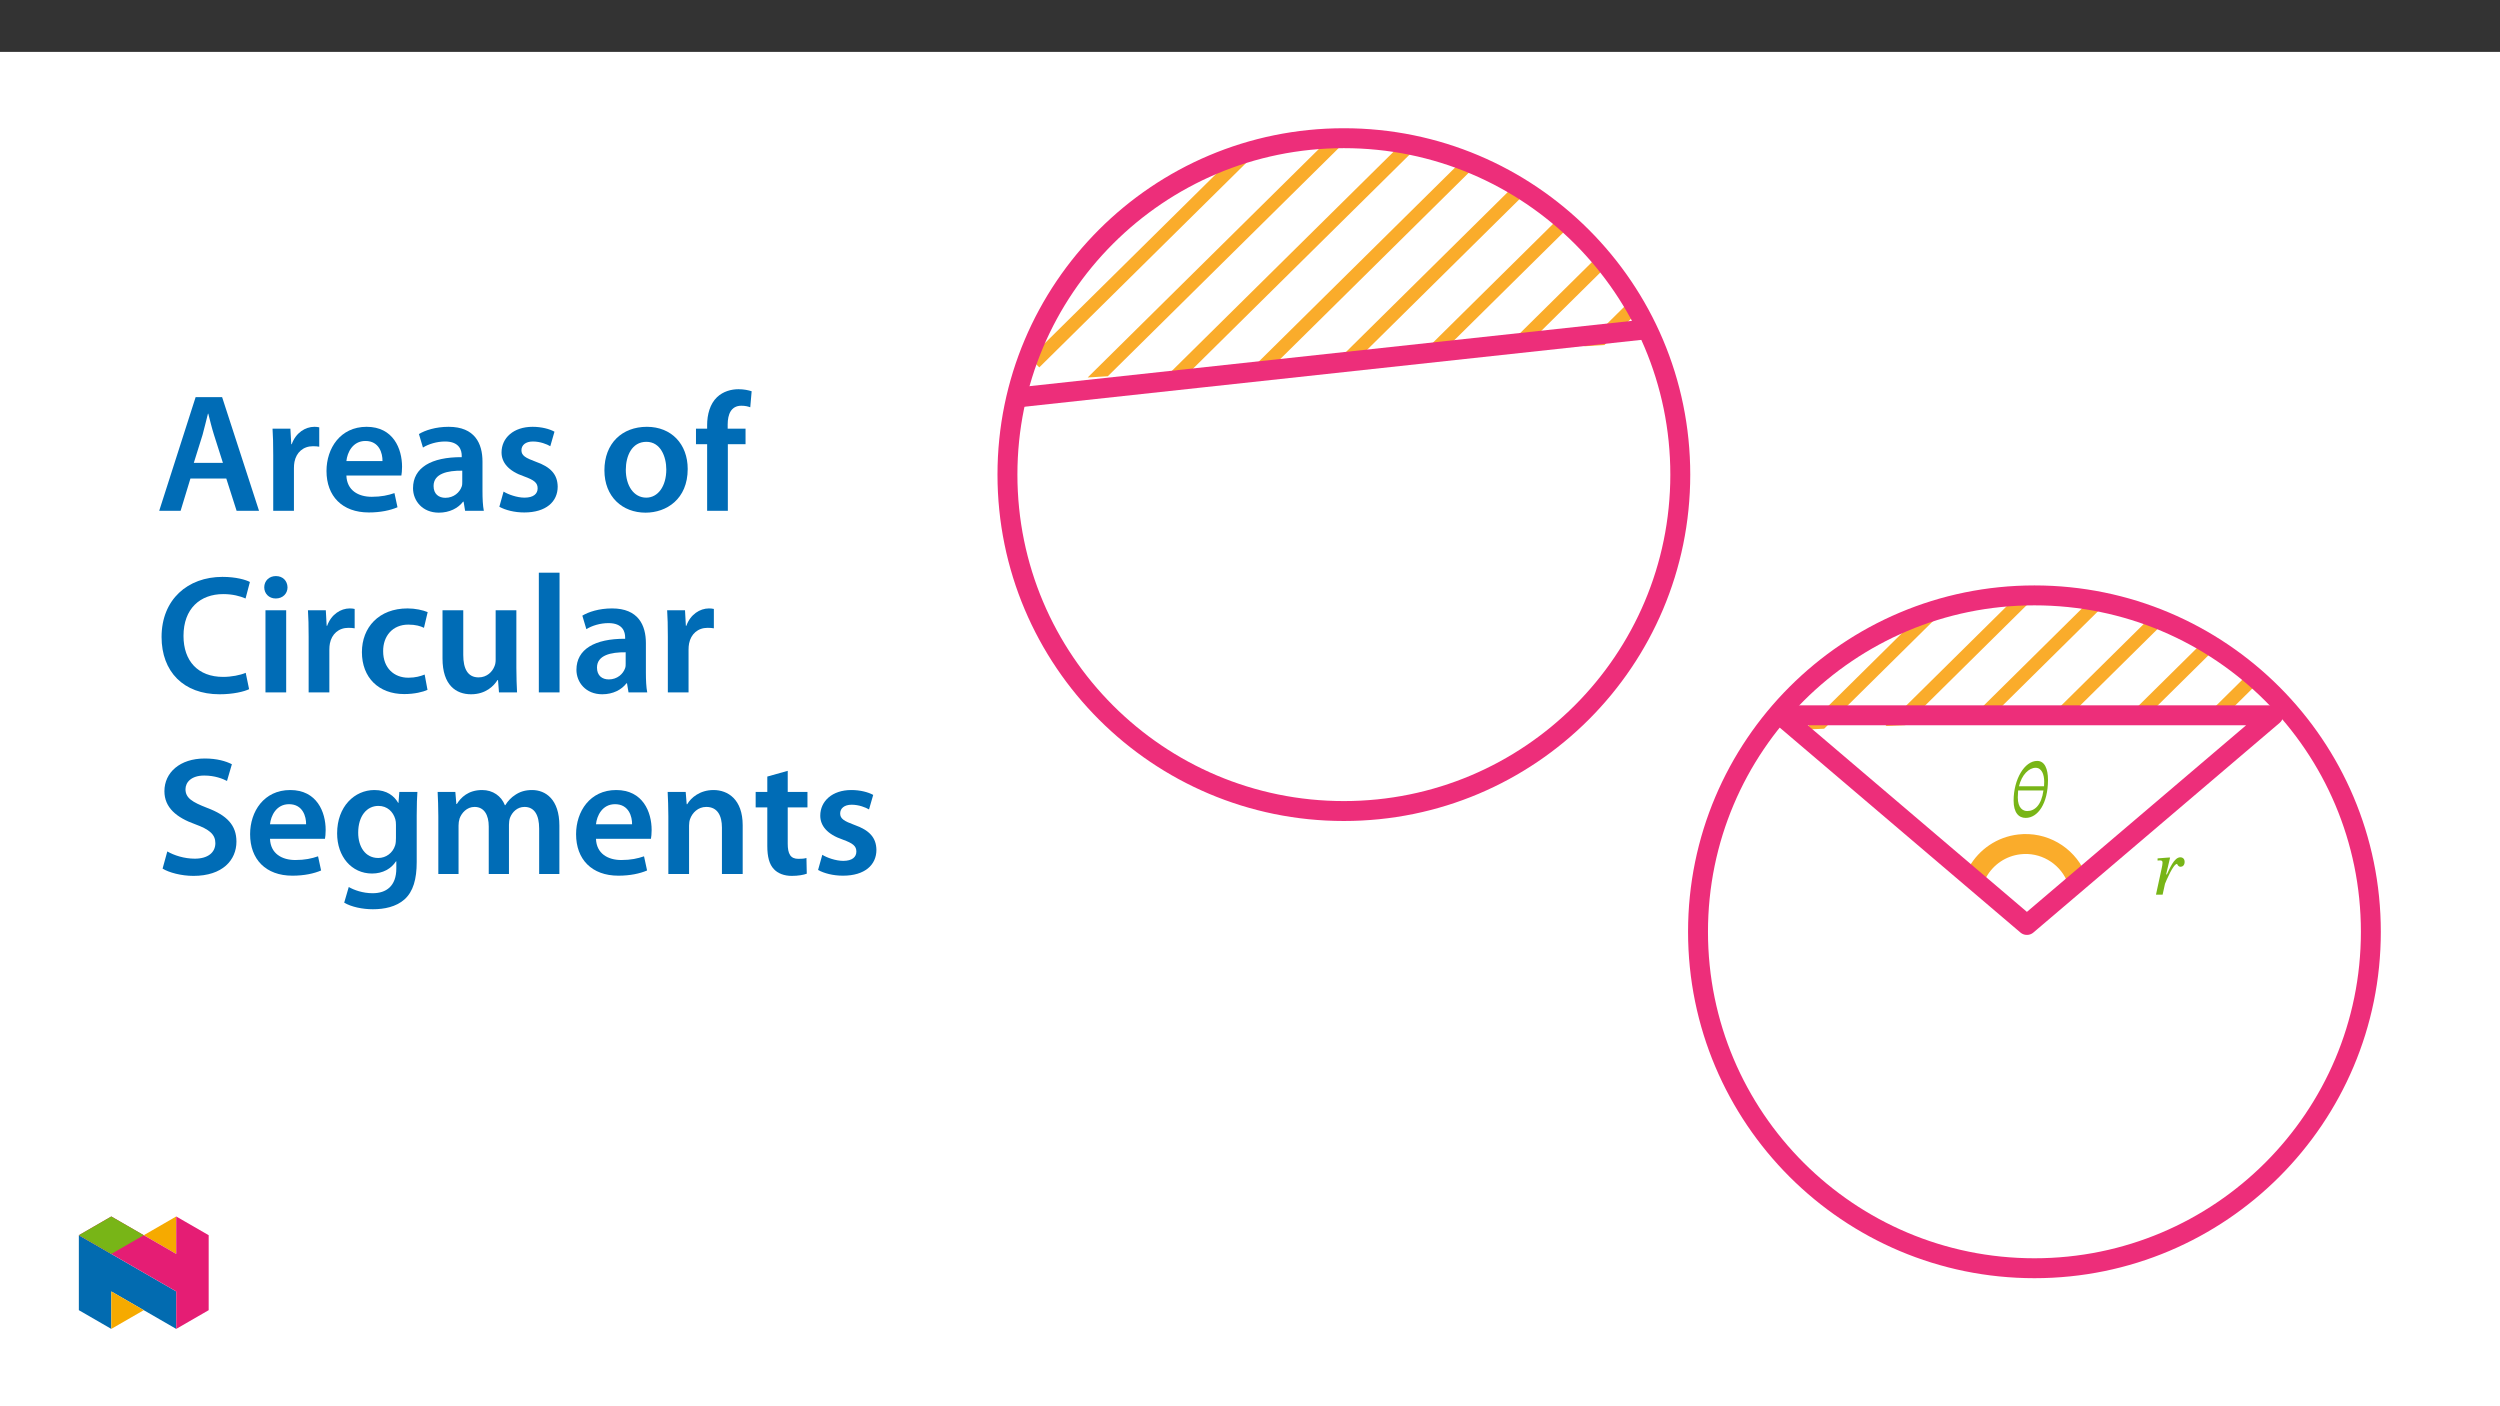
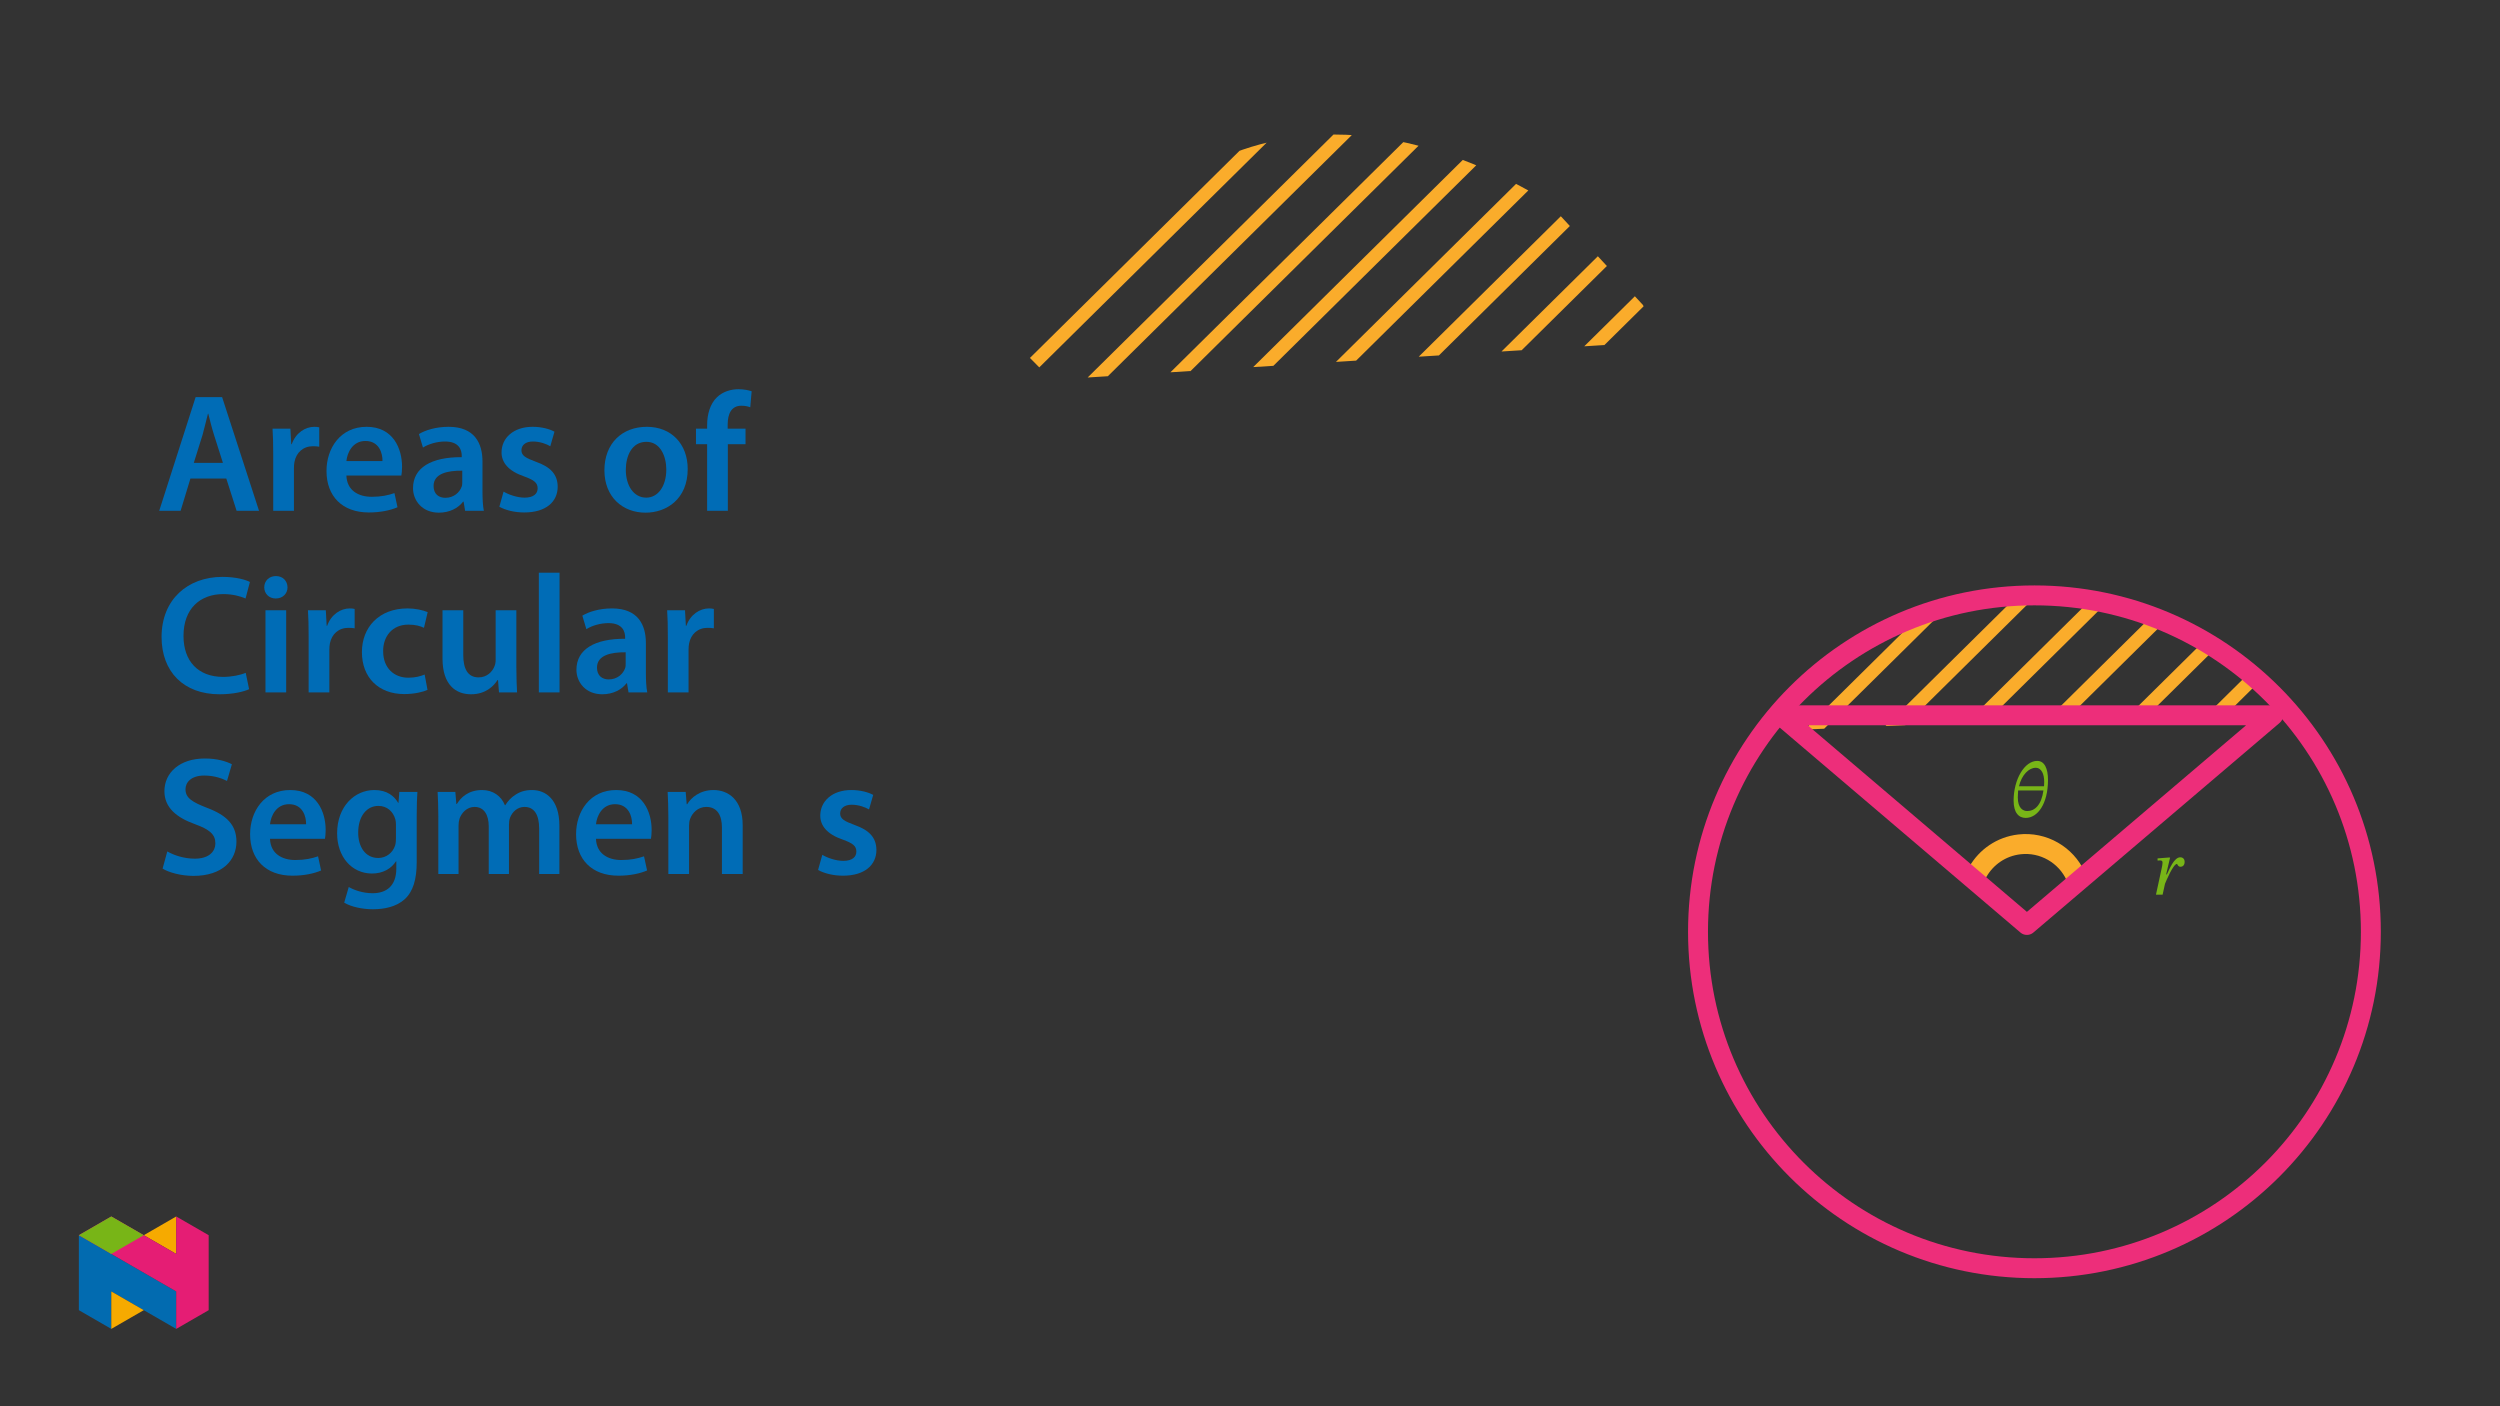
<svg xmlns="http://www.w3.org/2000/svg" xmlns:xlink="http://www.w3.org/1999/xlink" viewBox="0 0 960 540" version="1.1">
  <rect x="0" y="0" width="960" height="540" fill="#333333" stroke="none" />
  <defs>
    <g>
      <symbol overflow="visible" id="glyph0-0">
        <path style="stroke:none;" d="M 9.562 -5.078 L 9.562 -5.562 C 9.562 -8.812 14.375 -11.156 14.375 -15.547 C 14.375 -18.656 11.781 -20.031 8.844 -20.031 C 5.828 -20.031 3.766 -18.297 3.766 -15.875 C 3.766 -14.469 4.328 -13.781 5.297 -13.781 C 6.016 -13.781 6.641 -14.172 6.641 -15.094 C 6.641 -16.234 6.016 -16.266 6.016 -17.25 C 6.016 -18.172 6.812 -18.859 8.578 -18.859 C 10.484 -18.859 11.688 -17.812 11.688 -15.453 C 11.688 -10.844 8.375 -9.75 8.375 -5.859 L 8.375 -5.078 Z M 10.703 -1.438 C 10.703 -2.359 10.078 -3.234 9.031 -3.234 C 7.922 -3.234 7.266 -2.391 7.266 -1.438 C 7.266 -0.453 7.828 0.234 9 0.234 C 10.078 0.234 10.703 -0.484 10.703 -1.438 Z M 17.781 5.047 L 17.781 -23.5 L 0.297 -23.5 L 0.297 5.047 Z M 16.234 3.438 L 1.828 3.438 L 1.828 -21.938 L 16.234 -21.938 Z M 16.234 3.438 " />
      </symbol>
      <symbol overflow="visible" id="glyph0-1">
        <path style="stroke:none;" d="M 14.25 -14.172 C 14.25 -18.5 12.938 -21.469 10.109 -21.469 C 5.234 -21.469 1.047 -14.406 1.047 -6.219 C 1.047 -1.578 3.016 0.422 5.672 0.422 C 10.344 0.422 14.25 -5.078 14.25 -14.172 Z M 6.281 -2.219 C 4.688 -2.219 2.656 -3.266 2.656 -7.469 C 2.656 -8.25 2.719 -9.359 2.781 -10.109 L 12.5 -10.109 C 11.719 -4.453 9.141 -2.219 6.281 -2.219 Z M 9.5 -18.828 C 11.844 -18.828 12.797 -16.266 12.797 -13.453 C 12.797 -12.906 12.766 -12.25 12.734 -11.719 L 3.109 -11.719 C 4.156 -16.172 6.969 -18.828 9.5 -18.828 Z M 9.5 -18.828 " />
      </symbol>
      <symbol overflow="visible" id="glyph0-2">
        <path style="stroke:none;" d="M 4.812 -7.734 L 6.344 -14.25 L 5.672 -14.25 L 1.531 -13.922 L 1.531 -13.094 C 1.531 -13.094 2.125 -13.156 2.453 -13.156 C 3.281 -13.156 3.438 -12.828 3.438 -12.25 C 3.438 -11.719 3.281 -10.938 3.172 -10.406 L 0.922 0 L 3.469 0 L 4.391 -4.188 C 4.875 -5.375 7.562 -11.812 9 -11.812 C 9.094 -11.812 9.391 -10.703 10.344 -10.703 C 11.125 -10.703 11.922 -11.266 11.922 -12.578 C 11.922 -13.75 11.203 -14.344 10.25 -14.344 C 7.859 -14.344 6.062 -9.75 5.109 -7.766 L 4.812 -7.766 Z M 4.812 -7.734 " />
      </symbol>
      <symbol overflow="visible" id="glyph1-0">
        <path style="stroke:none;" d="M 0 0 L 32.375 0 L 32.375 -45.328 L 0 -45.328 Z M 16.188 -25.578 L 5.188 -42.094 L 27.188 -42.094 Z M 18.125 -22.656 L 29.141 -39.172 L 29.141 -6.156 Z M 5.188 -3.234 L 16.188 -19.75 L 27.188 -3.234 Z M 3.234 -39.172 L 14.25 -22.656 L 3.234 -6.156 Z M 3.234 -39.172 " />
      </symbol>
      <symbol overflow="visible" id="glyph1-1">
        <path style="stroke:none;" d="M 27.125 -12.375 L 31.078 0 L 39.688 0 L 25.516 -43.641 L 15.344 -43.641 L 1.359 0 L 9.578 0 L 13.344 -12.375 Z M 14.641 -18.391 L 18 -29.141 C 18.719 -31.734 19.422 -34.766 20.078 -37.297 L 20.203 -37.297 C 20.844 -34.766 21.562 -31.797 22.406 -29.141 L 25.828 -18.391 Z M 14.641 -18.391 " />
      </symbol>
      <symbol overflow="visible" id="glyph1-2">
        <path style="stroke:none;" d="M 4.281 0 L 12.234 0 L 12.234 -16.375 C 12.234 -17.219 12.297 -18.062 12.438 -18.781 C 13.141 -22.406 15.797 -24.797 19.547 -24.797 C 20.531 -24.797 21.234 -24.734 21.953 -24.609 L 21.953 -32.047 C 21.297 -32.188 20.844 -32.25 20.078 -32.25 C 16.641 -32.25 12.953 -29.984 11.391 -25.578 L 11.203 -25.578 L 10.875 -31.531 L 4.016 -31.531 C 4.203 -28.75 4.281 -25.641 4.281 -21.375 Z M 4.281 0 " />
      </symbol>
      <symbol overflow="visible" id="glyph1-3">
        <path style="stroke:none;" d="M 31.016 -13.531 C 31.141 -14.25 31.281 -15.406 31.281 -16.906 C 31.281 -23.828 27.906 -32.25 17.672 -32.25 C 7.578 -32.25 2.266 -24.016 2.266 -15.281 C 2.266 -5.641 8.281 0.641 18.516 0.641 C 23.047 0.641 26.812 -0.188 29.531 -1.359 L 28.359 -6.797 C 25.906 -5.953 23.312 -5.375 19.625 -5.375 C 14.5 -5.375 10.094 -7.828 9.906 -13.531 Z M 9.906 -19.094 C 10.234 -22.344 12.297 -26.812 17.219 -26.812 C 22.531 -26.812 23.828 -22.016 23.766 -19.094 Z M 9.906 -19.094 " />
      </symbol>
      <symbol overflow="visible" id="glyph1-4">
        <path style="stroke:none;" d="M 28.75 -18.906 C 28.75 -25.828 25.828 -32.25 15.734 -32.25 C 10.75 -32.25 6.672 -30.891 4.344 -29.469 L 5.891 -24.281 C 8.031 -25.641 11.266 -26.609 14.375 -26.609 C 19.938 -26.609 20.781 -23.188 20.781 -21.109 L 20.781 -20.594 C 9.125 -20.656 2.078 -16.578 2.078 -8.672 C 2.078 -3.891 5.641 0.719 11.984 0.719 C 16.125 0.719 19.422 -1.031 21.297 -3.5 L 21.5 -3.5 L 22.078 0 L 29.266 0 C 28.875 -1.938 28.75 -4.734 28.75 -7.578 Z M 20.984 -11.078 C 20.984 -10.484 20.984 -9.906 20.781 -9.328 C 20 -7.062 17.734 -4.984 14.5 -4.984 C 11.984 -4.984 9.969 -6.406 9.969 -9.516 C 9.969 -14.312 15.344 -15.469 20.984 -15.406 Z M 20.984 -11.078 " />
      </symbol>
      <symbol overflow="visible" id="glyph1-5">
        <path style="stroke:none;" d="M 2.328 -1.547 C 4.656 -0.266 8.094 0.641 11.906 0.641 C 20.266 0.641 24.734 -3.5 24.734 -9.266 C 24.672 -13.922 22.078 -16.828 16.312 -18.844 C 12.297 -20.328 10.812 -21.234 10.812 -23.25 C 10.812 -25.188 12.375 -26.609 15.219 -26.609 C 18 -26.609 20.594 -25.578 21.891 -24.797 L 23.5 -30.375 C 21.625 -31.406 18.578 -32.25 15.094 -32.25 C 7.766 -32.25 3.172 -27.969 3.172 -22.406 C 3.172 -18.641 5.703 -15.281 11.844 -13.203 C 15.734 -11.781 17.031 -10.75 17.031 -8.609 C 17.031 -6.547 15.469 -5.047 11.984 -5.047 C 9.125 -5.047 5.703 -6.281 3.953 -7.375 Z M 2.328 -1.547 " />
      </symbol>
      <symbol overflow="visible" id="glyph1-6">
        <path style="stroke:none;" d="M 18.578 -32.25 C 9.062 -32.25 2.266 -25.906 2.266 -15.547 C 2.266 -5.375 9.188 0.719 18.062 0.719 C 26.094 0.719 34.25 -4.469 34.25 -16.062 C 34.25 -25.641 27.969 -32.25 18.578 -32.25 Z M 18.391 -26.484 C 23.828 -26.484 26.031 -20.781 26.031 -15.859 C 26.031 -9.453 22.859 -5.047 18.328 -5.047 C 13.531 -5.047 10.484 -9.641 10.484 -15.734 C 10.484 -20.984 12.75 -26.484 18.391 -26.484 Z M 18.391 -26.484 " />
      </symbol>
      <symbol overflow="visible" id="glyph1-7">
        <path style="stroke:none;" d="M 13.141 0 L 13.141 -25.578 L 19.938 -25.578 L 19.938 -31.531 L 13.078 -31.531 L 13.078 -33.156 C 13.078 -37.031 14.375 -40.344 18.328 -40.344 C 19.812 -40.344 20.844 -40.078 21.75 -39.75 L 22.281 -45.906 C 21.047 -46.297 19.359 -46.688 17.219 -46.688 C 14.438 -46.688 11.328 -45.844 9 -43.641 C 6.281 -41.047 5.188 -36.969 5.188 -32.891 L 5.188 -31.531 L 0.906 -31.531 L 0.906 -25.578 L 5.188 -25.578 L 5.188 0 Z M 13.141 0 " />
      </symbol>
      <symbol overflow="visible" id="glyph1-8">
        <path style="stroke:none;" d="M 34.578 -7.516 C 32.438 -6.609 29.078 -5.953 25.906 -5.953 C 16.25 -5.953 10.688 -12.047 10.688 -21.688 C 10.688 -32.188 17.094 -37.75 25.969 -37.75 C 29.531 -37.75 32.438 -36.969 34.516 -36.062 L 36.188 -42.406 C 34.578 -43.25 30.891 -44.359 25.641 -44.359 C 12.297 -44.359 2.266 -35.672 2.266 -21.297 C 2.266 -7.969 10.688 0.719 24.547 0.719 C 29.844 0.719 34 -0.328 35.875 -1.234 Z M 34.578 -7.516 " />
      </symbol>
      <symbol overflow="visible" id="glyph1-9">
        <path style="stroke:none;" d="M 12.234 0 L 12.234 -31.531 L 4.281 -31.531 L 4.281 0 Z M 8.281 -44.672 C 5.641 -44.672 3.812 -42.797 3.812 -40.344 C 3.812 -38.016 5.562 -36.062 8.219 -36.062 C 11 -36.062 12.75 -38.016 12.75 -40.344 C 12.688 -42.797 11 -44.672 8.281 -44.672 Z M 8.281 -44.672 " />
      </symbol>
      <symbol overflow="visible" id="glyph1-10">
        <path style="stroke:none;" d="M 26.359 -6.859 C 24.797 -6.219 22.797 -5.641 20.078 -5.641 C 14.641 -5.641 10.422 -9.328 10.422 -15.797 C 10.359 -21.562 13.984 -26.031 20.078 -26.031 C 22.922 -26.031 24.797 -25.453 26.094 -24.797 L 27.516 -30.828 C 25.703 -31.594 22.734 -32.25 19.812 -32.25 C 8.734 -32.25 2.266 -24.922 2.266 -15.469 C 2.266 -5.703 8.672 0.641 18.516 0.641 C 22.469 0.641 25.766 -0.188 27.453 -0.969 Z M 26.359 -6.859 " />
      </symbol>
      <symbol overflow="visible" id="glyph1-11">
        <path style="stroke:none;" d="M 32.5 -31.531 L 24.547 -31.531 L 24.547 -12.5 C 24.547 -11.594 24.406 -10.688 24.094 -10.031 C 23.312 -7.969 21.234 -5.766 18 -5.766 C 13.797 -5.766 12.109 -9.125 12.109 -14.375 L 12.109 -31.531 L 4.141 -31.531 L 4.141 -13.016 C 4.141 -2.719 9.391 0.719 15.094 0.719 C 20.781 0.719 23.891 -2.531 25.25 -4.734 L 25.453 -4.734 L 25.828 0 L 32.766 0 C 32.641 -2.594 32.5 -5.703 32.5 -9.453 Z M 32.5 -31.531 " />
      </symbol>
      <symbol overflow="visible" id="glyph1-12">
        <path style="stroke:none;" d="M 4.281 0 L 12.234 0 L 12.234 -45.969 L 4.281 -45.969 Z M 4.281 0 " />
      </symbol>
      <symbol overflow="visible" id="glyph1-13">
        <path style="stroke:none;" d="M 2.656 -2.078 C 5.047 -0.578 9.844 0.719 14.5 0.719 C 25.703 0.719 31.016 -5.375 31.016 -12.438 C 31.016 -18.719 27.391 -22.531 19.812 -25.375 C 13.984 -27.641 11.453 -29.203 11.453 -32.562 C 11.453 -35.156 13.594 -37.812 18.641 -37.812 C 22.734 -37.812 25.766 -36.578 27.391 -35.734 L 29.266 -42.156 C 27 -43.312 23.562 -44.359 18.844 -44.359 C 9.328 -44.359 3.359 -38.984 3.359 -31.797 C 3.359 -25.516 7.969 -21.688 15.219 -19.094 C 20.719 -17.094 22.922 -15.156 22.922 -11.844 C 22.922 -8.281 20.078 -5.891 15.016 -5.891 C 10.938 -5.891 7 -7.188 4.469 -8.672 Z M 2.656 -2.078 " />
      </symbol>
      <symbol overflow="visible" id="glyph1-14">
        <path style="stroke:none;" d="M 32.828 -22.469 C 32.828 -26.812 32.953 -29.391 33.094 -31.531 L 26.156 -31.531 L 25.828 -27.328 L 25.703 -27.328 C 24.219 -29.922 21.438 -32.25 16.578 -32.25 C 9 -32.25 2.266 -25.969 2.266 -15.609 C 2.266 -6.672 7.828 -0.188 15.672 -0.188 C 19.875 -0.188 23.047 -2.078 24.859 -4.859 L 25 -4.859 L 25 -2.141 C 25 4.656 21.109 7.375 15.922 7.375 C 12.109 7.375 8.734 6.156 6.734 4.984 L 4.984 11 C 7.703 12.625 11.984 13.531 16 13.531 C 20.328 13.531 24.922 12.625 28.172 9.719 C 31.469 6.734 32.828 2 32.828 -4.594 Z M 24.859 -13.797 C 24.859 -12.891 24.797 -11.781 24.547 -11 C 23.641 -8.094 21.047 -6.156 18.062 -6.156 C 13.078 -6.156 10.359 -10.484 10.359 -15.859 C 10.359 -22.281 13.656 -26.156 18.125 -26.156 C 21.5 -26.156 23.766 -23.953 24.609 -21.047 C 24.797 -20.391 24.859 -19.688 24.859 -18.906 Z M 24.859 -13.797 " />
      </symbol>
      <symbol overflow="visible" id="glyph1-15">
        <path style="stroke:none;" d="M 4.281 0 L 12.047 0 L 12.047 -18.641 C 12.047 -19.547 12.172 -20.469 12.438 -21.297 C 13.203 -23.438 15.219 -25.766 18.188 -25.766 C 21.891 -25.766 23.641 -22.656 23.641 -18.266 L 23.641 0 L 31.406 0 L 31.406 -18.906 C 31.406 -19.812 31.531 -20.844 31.797 -21.562 C 32.641 -23.828 34.641 -25.766 37.359 -25.766 C 41.188 -25.766 43 -22.656 43 -17.422 L 43 0 L 50.766 0 L 50.766 -18.578 C 50.766 -28.688 45.453 -32.25 40.281 -32.25 C 37.625 -32.25 35.609 -31.594 33.797 -30.375 C 32.375 -29.469 31.078 -28.172 29.984 -26.422 L 29.844 -26.422 C 28.484 -29.922 25.25 -32.25 21.109 -32.25 C 15.734 -32.25 12.891 -29.328 11.391 -26.875 L 11.203 -26.875 L 10.812 -31.531 L 4.016 -31.531 C 4.141 -28.812 4.281 -25.766 4.281 -22.141 Z M 4.281 0 " />
      </symbol>
      <symbol overflow="visible" id="glyph1-16">
        <path style="stroke:none;" d="M 4.281 0 L 12.234 0 L 12.234 -18.578 C 12.234 -19.484 12.375 -20.469 12.625 -21.109 C 13.469 -23.5 15.672 -25.766 18.844 -25.766 C 23.188 -25.766 24.859 -22.344 24.859 -17.812 L 24.859 0 L 32.828 0 L 32.828 -18.719 C 32.828 -28.688 27.125 -32.25 21.625 -32.25 C 16.375 -32.25 12.953 -29.266 11.531 -26.812 L 11.328 -26.812 L 10.938 -31.531 L 4.016 -31.531 C 4.141 -28.812 4.281 -25.766 4.281 -22.141 Z M 4.281 0 " />
      </symbol>
      <symbol overflow="visible" id="glyph1-17">
-         <path style="stroke:none;" d="M 5.562 -37.422 L 5.562 -31.531 L 1.094 -31.531 L 1.094 -25.578 L 5.562 -25.578 L 5.562 -10.75 C 5.562 -6.609 6.344 -3.688 8.094 -1.875 C 9.578 -0.266 11.984 0.719 14.953 0.719 C 17.422 0.719 19.547 0.328 20.719 -0.125 L 20.594 -6.156 C 19.688 -5.891 18.906 -5.828 17.484 -5.828 C 14.438 -5.828 13.406 -7.766 13.406 -11.656 L 13.406 -25.578 L 20.984 -25.578 L 20.984 -31.531 L 13.406 -31.531 L 13.406 -39.625 Z M 5.562 -37.422 " />
-       </symbol>
+         </symbol>
    </g>
    <clipPath id="clip1">
      <path d="M 391 51 L 587 51 L 587 147 L 391 147 Z M 391 51 " />
    </clipPath>
    <clipPath id="clip2">
      <path d="M 394.168 139.418 L 391.852 146.578 L 638.07 131.113 L 630.875 117.094 L 593.844 77.086 C 562.863 58.785 535.812 51.664 512.457 51.664 C 430.492 51.672 394.168 139.418 394.168 139.418 " />
    </clipPath>
    <clipPath id="clip3">
      <path d="M 391 51 L 602 51 L 602 147 L 391 147 Z M 391 51 " />
    </clipPath>
    <clipPath id="clip4">
      <path d="M 394.168 139.418 L 391.852 146.578 L 638.07 131.113 L 630.875 117.094 L 593.844 77.086 C 562.863 58.785 535.812 51.664 512.457 51.664 C 430.492 51.672 394.168 139.418 394.168 139.418 " />
    </clipPath>
    <clipPath id="clip5">
      <path d="M 391 51 L 616 51 L 616 147 L 391 147 Z M 391 51 " />
    </clipPath>
    <clipPath id="clip6">
      <path d="M 394.168 139.418 L 391.852 146.578 L 638.07 131.113 L 630.875 117.094 L 593.844 77.086 C 562.863 58.785 535.812 51.664 512.457 51.664 C 430.492 51.672 394.168 139.418 394.168 139.418 " />
    </clipPath>
    <clipPath id="clip7">
      <path d="M 391 51 L 631 51 L 631 147 L 391 147 Z M 391 51 " />
    </clipPath>
    <clipPath id="clip8">
      <path d="M 394.168 139.418 L 391.852 146.578 L 638.07 131.113 L 630.875 117.094 L 593.844 77.086 C 562.863 58.785 535.812 51.664 512.457 51.664 C 430.492 51.672 394.168 139.418 394.168 139.418 " />
    </clipPath>
    <clipPath id="clip9">
      <path d="M 391 51 L 639 51 L 639 147 L 391 147 Z M 391 51 " />
    </clipPath>
    <clipPath id="clip10">
      <path d="M 394.168 139.418 L 391.852 146.578 L 638.07 131.113 L 630.875 117.094 L 593.844 77.086 C 562.863 58.785 535.812 51.664 512.457 51.664 C 430.492 51.672 394.168 139.418 394.168 139.418 " />
    </clipPath>
    <clipPath id="clip11">
      <path d="M 397 51 L 639 51 L 639 147 L 397 147 Z M 397 51 " />
    </clipPath>
    <clipPath id="clip12">
      <path d="M 394.168 139.418 L 391.852 146.578 L 638.07 131.113 L 630.875 117.094 L 593.844 77.086 C 562.863 58.785 535.812 51.664 512.457 51.664 C 430.492 51.672 394.168 139.418 394.168 139.418 " />
    </clipPath>
    <clipPath id="clip13">
      <path d="M 411 51 L 639 51 L 639 147 L 411 147 Z M 411 51 " />
    </clipPath>
    <clipPath id="clip14">
      <path d="M 394.168 139.418 L 391.852 146.578 L 638.07 131.113 L 630.875 117.094 L 593.844 77.086 C 562.863 58.785 535.812 51.664 512.457 51.664 C 430.492 51.672 394.168 139.418 394.168 139.418 " />
    </clipPath>
    <clipPath id="clip15">
      <path d="M 426 51 L 639 51 L 639 147 L 426 147 Z M 426 51 " />
    </clipPath>
    <clipPath id="clip16">
      <path d="M 394.168 139.418 L 391.852 146.578 L 638.07 131.113 L 630.875 117.094 L 593.844 77.086 C 562.863 58.785 535.812 51.664 512.457 51.664 C 430.492 51.672 394.168 139.418 394.168 139.418 " />
    </clipPath>
    <clipPath id="clip17">
      <path d="M 440 57 L 639 57 L 639 147 L 440 147 Z M 440 57 " />
    </clipPath>
    <clipPath id="clip18">
      <path d="M 394.168 139.418 L 391.852 146.578 L 638.07 131.113 L 630.875 117.094 L 593.844 77.086 C 562.863 58.785 535.812 51.664 512.457 51.664 C 430.492 51.672 394.168 139.418 394.168 139.418 " />
    </clipPath>
    <clipPath id="clip19">
-       <path d="M 381.055 0 L 754 0 L 754 420 L 381.055 420 Z M 381.055 0 " />
-     </clipPath>
+       </clipPath>
    <clipPath id="clip20">
-       <path d="M 381.055 18 L 742 18 L 742 261 L 381.055 261 Z M 381.055 18 " />
-     </clipPath>
+       </clipPath>
    <clipPath id="clip21">
      <path d="M 684 228 L 841 228 L 841 281 L 684 281 Z M 684 228 " />
    </clipPath>
    <clipPath id="clip22">
      <path d="M 685.969 276.602 L 684.141 280.547 L 878.199 272.031 L 872.531 264.309 L 843.344 242.277 C 818.926 232.199 797.605 228.277 779.199 228.281 C 714.594 228.285 685.969 276.602 685.969 276.602 " />
    </clipPath>
    <clipPath id="clip23">
      <path d="M 684 228 L 855 228 L 855 281 L 684 281 Z M 684 228 " />
    </clipPath>
    <clipPath id="clip24">
      <path d="M 685.969 276.602 L 684.141 280.547 L 878.199 272.031 L 872.531 264.309 L 843.344 242.277 C 818.926 232.199 797.605 228.277 779.199 228.281 C 714.594 228.285 685.969 276.602 685.969 276.602 " />
    </clipPath>
    <clipPath id="clip25">
      <path d="M 684 228 L 870 228 L 870 281 L 684 281 Z M 684 228 " />
    </clipPath>
    <clipPath id="clip26">
      <path d="M 685.969 276.602 L 684.141 280.547 L 878.199 272.031 L 872.531 264.309 L 843.344 242.277 C 818.926 232.199 797.605 228.277 779.199 228.281 C 714.594 228.285 685.969 276.602 685.969 276.602 " />
    </clipPath>
    <clipPath id="clip27">
      <path d="M 684 228 L 879 228 L 879 281 L 684 281 Z M 684 228 " />
    </clipPath>
    <clipPath id="clip28">
      <path d="M 685.969 276.602 L 684.141 280.547 L 878.199 272.031 L 872.531 264.309 L 843.344 242.277 C 818.926 232.199 797.605 228.277 779.199 228.281 C 714.594 228.285 685.969 276.602 685.969 276.602 " />
    </clipPath>
    <clipPath id="clip29">
      <path d="M 694 228 L 879 228 L 879 281 L 694 281 Z M 694 228 " />
    </clipPath>
    <clipPath id="clip30">
      <path d="M 685.969 276.602 L 684.141 280.547 L 878.199 272.031 L 872.531 264.309 L 843.344 242.277 C 818.926 232.199 797.605 228.277 779.199 228.281 C 714.594 228.285 685.969 276.602 685.969 276.602 " />
    </clipPath>
    <clipPath id="clip31">
      <path d="M 543 120 L 914.238 120 L 914.238 490.824 L 543 490.824 Z M 543 120 " />
    </clipPath>
    <clipPath id="clip32">
      <path d="M 30.277 474 L 68 474 L 68 510.301 L 30.277 510.301 Z M 30.277 474 " />
    </clipPath>
    <clipPath id="clip33">
      <path d="M 42 495 L 56 495 L 56 510.301 L 42 510.301 Z M 42 495 " />
    </clipPath>
    <clipPath id="clip34">
      <path d="M 55 467.125 L 68 467.125 L 68 482 L 55 482 Z M 55 467.125 " />
    </clipPath>
    <clipPath id="clip35">
      <path d="M 30.277 467.125 L 80.133 467.125 L 80.133 510.301 L 30.277 510.301 Z M 30.277 467.125 " />
    </clipPath>
    <clipPath id="clip36">
      <path d="M 30.277 467.125 L 56 467.125 L 56 482 L 30.277 482 Z M 30.277 467.125 " />
    </clipPath>
  </defs>
  <g id="surface1">
-     <path style=" stroke:none;fill-rule:nonzero;fill:rgb(100%,100%,100%);fill-opacity:1;" d="M 0 559.926 L 960 559.926 L 960 19.926 L 0 19.926 Z M 0 559.926 " />
    <g clip-path="url(#clip1)" clip-rule="nonzero">
      <g clip-path="url(#clip2)" clip-rule="nonzero">
        <path style="fill:none;stroke-width:6;stroke-linecap:butt;stroke-linejoin:miter;stroke:rgb(98%,67.499%,16.899%);stroke-opacity:1;stroke-miterlimit:10;" d="M -0.001 -0.001 L -155.249 -153.447 " transform="matrix(0.85,0,0,-0.85,514.809,-6.309)" />
      </g>
    </g>
    <g clip-path="url(#clip3)" clip-rule="nonzero">
      <g clip-path="url(#clip4)" clip-rule="nonzero">
        <path style="fill:none;stroke-width:6;stroke-linecap:butt;stroke-linejoin:miter;stroke:rgb(98%,67.499%,16.899%);stroke-opacity:1;stroke-miterlimit:10;" d="M 0.002 -0.001 L -155.251 -153.447 " transform="matrix(0.85,0,0,-0.85,529.253,8.832)" />
      </g>
    </g>
    <g clip-path="url(#clip5)" clip-rule="nonzero">
      <g clip-path="url(#clip6)" clip-rule="nonzero">
        <path style="fill:none;stroke-width:6;stroke-linecap:butt;stroke-linejoin:miter;stroke:rgb(98%,67.499%,16.899%);stroke-opacity:1;stroke-miterlimit:10;" d="M -0.001 -0.001 L -155.249 -153.448 " transform="matrix(0.85,0,0,-0.85,543.696,23.972)" />
      </g>
    </g>
    <g clip-path="url(#clip7)" clip-rule="nonzero">
      <g clip-path="url(#clip8)" clip-rule="nonzero">
        <path style="fill:none;stroke-width:6;stroke-linecap:butt;stroke-linejoin:miter;stroke:rgb(98%,67.499%,16.899%);stroke-opacity:1;stroke-miterlimit:10;" d="M 0.002 -0.001 L -155.251 -153.448 " transform="matrix(0.85,0,0,-0.85,558.139,39.112)" />
      </g>
    </g>
    <g clip-path="url(#clip9)" clip-rule="nonzero">
      <g clip-path="url(#clip10)" clip-rule="nonzero">
        <path style="fill:none;stroke-width:6;stroke-linecap:butt;stroke-linejoin:miter;stroke:rgb(98%,67.499%,16.899%);stroke-opacity:1;stroke-miterlimit:10;" d="M -0.001 -0.001 L -155.249 -153.448 " transform="matrix(0.85,0,0,-0.85,572.583,54.253)" />
        <path style="fill:none;stroke-width:6;stroke-linecap:butt;stroke-linejoin:miter;stroke:rgb(98%,67.499%,16.899%);stroke-opacity:1;stroke-miterlimit:10;" d="M 0.002 -0.002 L -155.251 -153.448 " transform="matrix(0.85,0,0,-0.85,587.026,69.393)" />
      </g>
    </g>
    <g clip-path="url(#clip11)" clip-rule="nonzero">
      <g clip-path="url(#clip12)" clip-rule="nonzero">
        <path style="fill:none;stroke-width:6;stroke-linecap:butt;stroke-linejoin:miter;stroke:rgb(98%,67.499%,16.899%);stroke-opacity:1;stroke-miterlimit:10;" d="M -0.001 -0.002 L -155.249 -153.448 " transform="matrix(0.85,0,0,-0.85,601.469,84.534)" />
      </g>
    </g>
    <g clip-path="url(#clip13)" clip-rule="nonzero">
      <g clip-path="url(#clip14)" clip-rule="nonzero">
        <path style="fill:none;stroke-width:6;stroke-linecap:butt;stroke-linejoin:miter;stroke:rgb(98%,67.499%,16.899%);stroke-opacity:1;stroke-miterlimit:10;" d="M 0.002 -0.002 L -155.251 -153.449 " transform="matrix(0.85,0,0,-0.85,615.913,99.674)" />
      </g>
    </g>
    <g clip-path="url(#clip15)" clip-rule="nonzero">
      <g clip-path="url(#clip16)" clip-rule="nonzero">
        <path style="fill:none;stroke-width:6;stroke-linecap:butt;stroke-linejoin:miter;stroke:rgb(98%,67.499%,16.899%);stroke-opacity:1;stroke-miterlimit:10;" d="M -0.001 -0.002 L -155.249 -153.449 " transform="matrix(0.85,0,0,-0.85,630.356,114.815)" />
      </g>
    </g>
    <g clip-path="url(#clip17)" clip-rule="nonzero">
      <g clip-path="url(#clip18)" clip-rule="nonzero">
        <path style="fill:none;stroke-width:6;stroke-linecap:butt;stroke-linejoin:miter;stroke:rgb(98%,67.499%,16.899%);stroke-opacity:1;stroke-miterlimit:10;" d="M 0.002 -0.002 L -155.251 -153.449 " transform="matrix(0.85,0,0,-0.85,644.799,129.955)" />
      </g>
    </g>
    <g clip-path="url(#clip19)" clip-rule="nonzero">
      <path style="fill:none;stroke-width:9;stroke-linecap:butt;stroke-linejoin:miter;stroke:rgb(92.899%,17.999%,47.8%);stroke-opacity:1;stroke-miterlimit:10;" d="M -0.001 -0.002 C 83.938 -0.002 151.985 -68.044 151.985 -151.983 C 151.985 -235.921 83.938 -303.968 -0.001 -303.968 C -83.939 -303.968 -151.981 -235.921 -151.981 -151.983 C -151.981 -68.044 -83.939 -0.002 -0.001 -0.002 Z M -0.001 -0.002 " transform="matrix(0.85,0,0,-0.85,516.044,53.065)" />
    </g>
    <g clip-path="url(#clip20)" clip-rule="nonzero">
      <path style="fill:none;stroke-width:9;stroke-linecap:butt;stroke-linejoin:miter;stroke:rgb(92.899%,17.999%,47.8%);stroke-opacity:1;stroke-miterlimit:10;" d="M -0.001 0.001 L 286.001 30.999 " transform="matrix(0.85,0,0,-0.85,389.872,152.72)" />
    </g>
    <path style="fill:none;stroke-width:9;stroke-linecap:round;stroke-linejoin:round;stroke:rgb(98%,67.499%,16.899%);stroke-opacity:1;stroke-miterlimit:10;" d="M 0.002 -0.001 C -4.373 9.517 -14.497 15.583 -25.462 14.31 C -33.587 13.359 -40.338 8.593 -44.134 2.012 " transform="matrix(0.85,0,0,-0.85,797.049,336.406)" />
    <g clip-path="url(#clip21)" clip-rule="nonzero">
      <g clip-path="url(#clip22)" clip-rule="nonzero">
        <path style="fill:none;stroke-width:6;stroke-linecap:butt;stroke-linejoin:miter;stroke:rgb(98%,67.499%,16.899%);stroke-opacity:1;stroke-miterlimit:10;" d="M -0.002 -0.001 L -155.25 -153.448 " transform="matrix(0.85,0,0,-0.85,768.381,120.882)" />
      </g>
    </g>
    <g clip-path="url(#clip23)" clip-rule="nonzero">
      <g clip-path="url(#clip24)" clip-rule="nonzero">
        <path style="fill:none;stroke-width:6;stroke-linecap:butt;stroke-linejoin:miter;stroke:rgb(98%,67.499%,16.899%);stroke-opacity:1;stroke-miterlimit:10;" d="M 0 -0.002 L -155.248 -153.448 " transform="matrix(0.85,0,0,-0.85,782.824,136.022)" />
      </g>
    </g>
    <g clip-path="url(#clip25)" clip-rule="nonzero">
      <g clip-path="url(#clip26)" clip-rule="nonzero">
        <path style="fill:none;stroke-width:6;stroke-linecap:butt;stroke-linejoin:miter;stroke:rgb(98%,67.499%,16.899%);stroke-opacity:1;stroke-miterlimit:10;" d="M -0.002 -0.002 L -155.25 -153.448 " transform="matrix(0.85,0,0,-0.85,797.267,151.163)" />
      </g>
    </g>
    <g clip-path="url(#clip27)" clip-rule="nonzero">
      <g clip-path="url(#clip28)" clip-rule="nonzero">
        <path style="fill:none;stroke-width:6;stroke-linecap:butt;stroke-linejoin:miter;stroke:rgb(98%,67.499%,16.899%);stroke-opacity:1;stroke-miterlimit:10;" d="M 0 -0.002 L -155.248 -153.448 " transform="matrix(0.85,0,0,-0.85,811.711,166.303)" />
        <path style="fill:none;stroke-width:6;stroke-linecap:butt;stroke-linejoin:miter;stroke:rgb(98%,67.499%,16.899%);stroke-opacity:1;stroke-miterlimit:10;" d="M -0.002 -0.002 L -155.25 -153.449 " transform="matrix(0.85,0,0,-0.85,826.154,181.443)" />
        <path style="fill:none;stroke-width:6;stroke-linecap:butt;stroke-linejoin:miter;stroke:rgb(98%,67.499%,16.899%);stroke-opacity:1;stroke-miterlimit:10;" d="M 0 -0.002 L -155.248 -153.449 " transform="matrix(0.85,0,0,-0.85,840.597,196.584)" />
        <path style="fill:none;stroke-width:6;stroke-linecap:butt;stroke-linejoin:miter;stroke:rgb(98%,67.499%,16.899%);stroke-opacity:1;stroke-miterlimit:10;" d="M -0.002 -0.002 L -155.25 -153.449 " transform="matrix(0.85,0,0,-0.85,855.041,211.725)" />
        <path style="fill:none;stroke-width:6;stroke-linecap:butt;stroke-linejoin:miter;stroke:rgb(98%,67.499%,16.899%);stroke-opacity:1;stroke-miterlimit:10;" d="M 0 0.002 L -155.248 -153.445 " transform="matrix(0.85,0,0,-0.85,869.484,226.865)" />
        <path style="fill:none;stroke-width:6;stroke-linecap:butt;stroke-linejoin:miter;stroke:rgb(98%,67.499%,16.899%);stroke-opacity:1;stroke-miterlimit:10;" d="M 0.002 0.002 L -155.251 -153.445 " transform="matrix(0.85,0,0,-0.85,883.928,242.006)" />
      </g>
    </g>
    <g clip-path="url(#clip29)" clip-rule="nonzero">
      <g clip-path="url(#clip30)" clip-rule="nonzero">
        <path style="fill:none;stroke-width:6;stroke-linecap:butt;stroke-linejoin:miter;stroke:rgb(98%,67.499%,16.899%);stroke-opacity:1;stroke-miterlimit:10;" d="M -0.001 0.001 L -155.249 -153.445 " transform="matrix(0.85,0,0,-0.85,898.372,257.146)" />
      </g>
    </g>
    <g clip-path="url(#clip31)" clip-rule="nonzero">
      <path style="fill:none;stroke-width:9;stroke-linecap:butt;stroke-linejoin:miter;stroke:rgb(92.899%,17.999%,47.8%);stroke-opacity:1;stroke-miterlimit:10;" d="M 0.001 -0.001 C 83.939 -0.001 151.981 -68.043 151.981 -151.982 C 151.981 -235.92 83.939 -303.967 0.001 -303.967 C -83.938 -303.967 -151.985 -235.92 -151.985 -151.982 C -151.985 -68.043 -83.938 -0.001 0.001 -0.001 Z M 0.001 -0.001 " transform="matrix(0.85,0,0,-0.85,781.226,228.628)" />
    </g>
    <path style="fill:none;stroke-width:9;stroke-linecap:round;stroke-linejoin:round;stroke:rgb(92.899%,17.999%,47.8%);stroke-opacity:1;stroke-miterlimit:10;" d="M -0.002 0 L 222.517 0 L 111.257 -94.72 Z M -0.002 0 " transform="matrix(0.85,0,0,-0.85,683.763,274.672)" />
    <g style="fill:rgb(47.06%,70.979%,9.021%);fill-opacity:1;">
      <use xlink:href="#glyph0-1" x="772.179" y="313.658" />
    </g>
    <g style="fill:rgb(47.06%,70.979%,9.021%);fill-opacity:1;">
      <use xlink:href="#glyph0-2" x="826.974" y="343.546" />
    </g>
    <g style="fill:rgb(0%,42.354%,71.373%);fill-opacity:1;">
      <use xlink:href="#glyph1-1" x="59.776" y="196.145" />
    </g>
    <g style="fill:rgb(0%,42.354%,71.373%);fill-opacity:1;">
      <use xlink:href="#glyph1-2" x="100.638" y="196.145" />
    </g>
    <g style="fill:rgb(0%,42.354%,71.373%);fill-opacity:1;">
      <use xlink:href="#glyph1-3" x="123.109" y="196.145" />
      <use xlink:href="#glyph1-4" x="156.523" y="196.145" />
      <use xlink:href="#glyph1-5" x="189.42" y="196.145" />
    </g>
    <g style="fill:rgb(0%,42.354%,71.373%);fill-opacity:1;">
      <use xlink:href="#glyph1-6" x="229.828" y="196.145" />
      <use xlink:href="#glyph1-7" x="266.351" y="196.145" />
    </g>
    <g style="fill:rgb(0%,42.354%,71.373%);fill-opacity:1;">
      <use xlink:href="#glyph1-8" x="59.776" y="265.883" />
    </g>
    <g style="fill:rgb(0%,42.354%,71.373%);fill-opacity:1;">
      <use xlink:href="#glyph1-9" x="97.659" y="265.883" />
      <use xlink:href="#glyph1-2" x="114.237" y="265.883" />
    </g>
    <g style="fill:rgb(0%,42.354%,71.373%);fill-opacity:1;">
      <use xlink:href="#glyph1-10" x="136.708" y="265.883" />
      <use xlink:href="#glyph1-11" x="165.783" y="265.883" />
      <use xlink:href="#glyph1-12" x="202.63" y="265.883" />
      <use xlink:href="#glyph1-4" x="219.273" y="265.883" />
      <use xlink:href="#glyph1-2" x="252.17" y="265.883" />
    </g>
    <g style="fill:rgb(0%,42.354%,71.373%);fill-opacity:1;">
      <use xlink:href="#glyph1-13" x="59.776" y="335.622" />
    </g>
    <g style="fill:rgb(0%,42.354%,71.373%);fill-opacity:1;">
      <use xlink:href="#glyph1-3" x="93.774" y="335.622" />
      <use xlink:href="#glyph1-14" x="127.188" y="335.622" />
    </g>
    <g style="fill:rgb(0%,42.354%,71.373%);fill-opacity:1;">
      <use xlink:href="#glyph1-15" x="164.035" y="335.622" />
      <use xlink:href="#glyph1-3" x="218.949" y="335.622" />
      <use xlink:href="#glyph1-16" x="252.364" y="335.622" />
    </g>
    <g style="fill:rgb(0%,42.354%,71.373%);fill-opacity:1;">
      <use xlink:href="#glyph1-17" x="289.081" y="335.622" />
      <use xlink:href="#glyph1-5" x="311.811" y="335.622" />
    </g>
    <g clip-path="url(#clip32)" clip-rule="nonzero">
      <path style=" stroke:none;fill-rule:nonzero;fill:rgb(0.8%,42%,68.999%);fill-opacity:1;" d="M 30.277 503.105 L 42.738 510.301 L 42.738 495.91 L 67.668 510.301 L 67.668 495.91 L 30.277 474.32 Z M 30.277 503.105 " />
    </g>
    <g clip-path="url(#clip33)" clip-rule="nonzero">
      <path style=" stroke:none;fill-rule:nonzero;fill:rgb(96.1%,66.699%,0%);fill-opacity:1;" d="M 42.738 510.301 L 55.203 503.105 L 42.738 495.91 Z M 42.738 510.301 " />
    </g>
    <g clip-path="url(#clip34)" clip-rule="nonzero">
      <path style=" stroke:none;fill-rule:nonzero;fill:rgb(96.1%,66.699%,0%);fill-opacity:1;" d="M 67.668 467.125 L 55.203 474.32 L 67.668 481.516 Z M 67.668 467.125 " />
    </g>
    <g clip-path="url(#clip35)" clip-rule="nonzero">
      <path style=" stroke:none;fill-rule:nonzero;fill:rgb(89.799%,11.4%,45.499%);fill-opacity:1;" d="M 67.668 467.125 L 67.668 481.516 L 42.738 467.125 L 30.277 474.32 L 67.668 495.91 L 67.668 510.301 L 80.133 503.105 L 80.133 474.32 Z M 67.668 467.125 " />
    </g>
    <g clip-path="url(#clip36)" clip-rule="nonzero">
      <path style=" stroke:none;fill-rule:nonzero;fill:rgb(47.099%,70.999%,9%);fill-opacity:1;" d="M 42.738 467.125 L 30.277 474.32 L 42.738 481.516 L 55.203 474.32 Z M 42.738 467.125 " />
    </g>
  </g>
</svg>